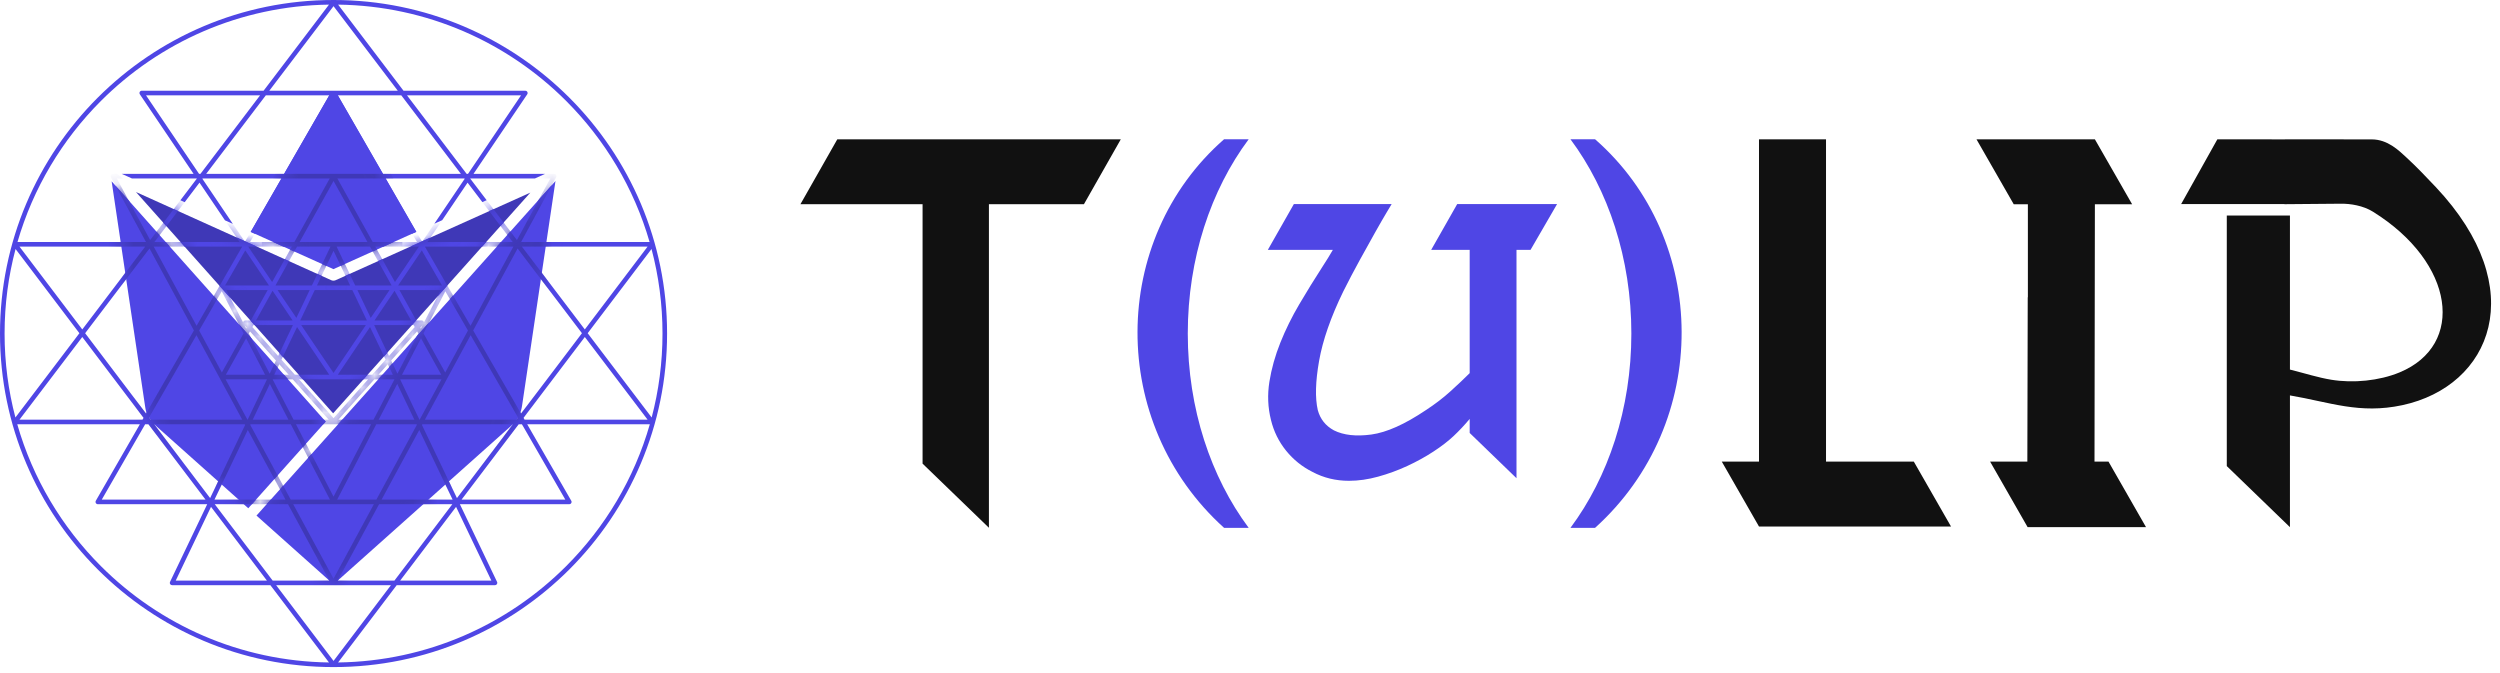
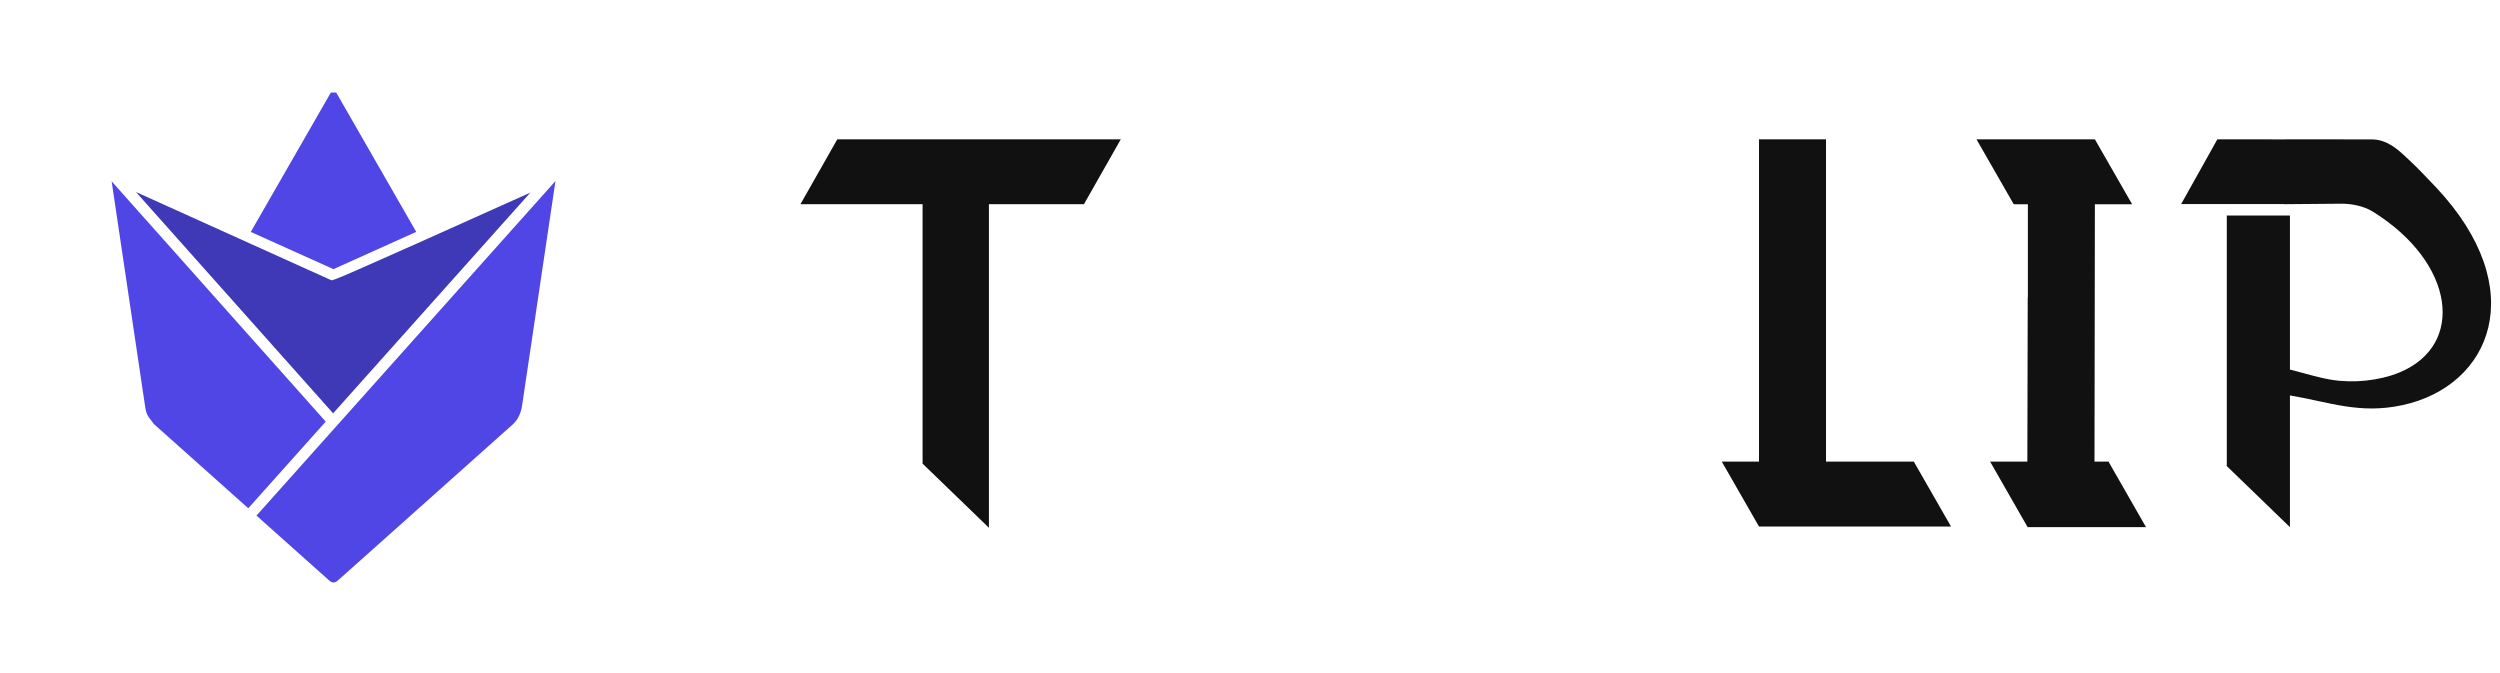
<svg xmlns="http://www.w3.org/2000/svg" width="197" height="53" viewBox="0 0 197 53" fill="none">
  <g clip-path="url(#clip0_48643_41328)">
-     <path d="M26.283 0.486L21.221 7.15L31.345 7.15L26.283 0.486ZM26.283 0C33.541 0 40.112 2.942 44.868 7.698C49.624 12.455 52.566 19.026 52.566 26.283C52.566 33.541 49.624 40.112 44.868 44.868C40.112 49.624 33.541 52.566 26.283 52.566C19.025 52.566 12.454 49.624 7.698 44.868C2.942 40.112 0 33.541 0 26.283C0 19.026 2.942 12.455 7.698 7.698C12.454 2.942 19.025 0 26.283 0ZM44.613 7.954C40.001 3.342 33.658 0.46 26.643 0.364L31.797 7.15L41.398 7.15C41.497 7.15 41.577 7.231 41.577 7.331C41.577 7.373 41.563 7.411 41.539 7.442L37.312 13.7L42.959 13.699L42.154 14.062H37.068L37.057 14.077L38.347 15.775L38.01 15.926L36.845 14.392L34.846 17.35L34.226 17.629L36.616 14.09L36.594 14.062H30.389L32.81 18.266L32.48 18.415L29.973 14.062H26.585L29.37 19.072H31.021L30.218 19.433H29.57L29.7 19.666L29.37 19.814L29.158 19.433H26.525L27.179 20.8L26.85 20.948L26.283 19.763L25.713 20.955L25.384 20.807L26.041 19.433H23.408L23.192 19.821L22.863 19.672L22.996 19.433H22.331L21.528 19.072H23.197L25.982 14.062H22.593L20.083 18.421L19.752 18.273L22.177 14.062H15.972L15.95 14.09L18.348 17.641L17.727 17.361L15.721 14.392L14.552 15.932L14.215 15.78L15.509 14.077L15.499 14.062H10.396L9.592 13.7L15.254 13.7L11.021 7.432C10.965 7.35 10.986 7.238 11.067 7.181C11.098 7.16 11.133 7.15 11.168 7.15L20.77 7.15L25.924 0.364C18.908 0.46 12.566 3.342 7.954 7.954C4.903 11.005 2.609 14.813 1.378 19.072L11.506 19.072L9.098 14.626L10.146 15.802L11.833 18.917L12.334 18.258L12.577 18.531L12.167 19.072H13.059L13.381 19.433H12.112L15.491 25.672L16.838 23.332L16.845 23.321L17.098 23.605L15.693 26.045L17.483 29.351L19.195 26.27L18.809 25.526L19.784 26.62L21.25 29.445L21.617 28.678L21.877 28.97L21.61 29.528H22.374L22.696 29.889H21.481L22.068 31.02L23.132 33.069H25.529L25.666 33.223L25.481 33.43H23.32L24.114 34.959L23.857 35.247L22.913 33.43H19.743L19.719 33.48L21.877 37.463L21.621 37.75L19.526 33.883L16.901 39.37H20.173L19.849 39.732H16.923L21.485 45.75H25.953L22.694 39.732H21.013L21.337 39.37H22.498L22.06 38.56L22.316 38.274L22.909 39.37H25.998L24.285 36.071L24.542 35.783L26.283 39.136L29.246 33.43H26.644L26.967 33.069H29.434L31.085 29.889H29.808L30.131 29.528H30.956L30.668 28.927L30.929 28.636L31.316 29.445L32.856 26.479L33.827 25.392L33.371 26.27L35.083 29.351L36.874 26.045L35.451 23.575L35.704 23.291L37.075 25.672L40.454 19.433H39.152L39.475 19.072H40.399L39.975 18.513L40.219 18.239L40.734 18.917L42.457 15.735L43.5 14.567L41.061 19.072L51.188 19.072C49.957 14.813 47.663 11.005 44.613 7.954ZM1.226 19.621C0.662 21.747 0.361 23.98 0.361 26.283C0.361 28.57 0.658 30.787 1.214 32.898L6.257 26.258L1.226 19.621ZM1.36 33.43C2.586 37.715 4.887 41.546 7.954 44.613C12.566 49.225 18.908 52.107 25.923 52.202L21.306 46.112H13.561C13.535 46.111 13.508 46.105 13.483 46.093C13.393 46.05 13.355 45.943 13.398 45.853L16.328 39.732H7.707C7.676 39.731 7.645 39.724 7.617 39.707C7.53 39.657 7.501 39.547 7.55 39.461L11.023 33.43H1.36ZM26.643 52.202C33.658 52.107 40.001 49.225 44.613 44.613C47.679 41.546 49.98 37.715 51.207 33.43H41.543L45.008 39.446C45.029 39.475 45.041 39.512 45.041 39.551C45.041 39.651 44.96 39.732 44.86 39.732H36.239L39.161 45.838C39.177 45.865 39.186 45.897 39.186 45.931C39.186 46.031 39.105 46.112 39.005 46.112H31.26L26.643 52.202ZM51.352 32.898C51.908 30.787 52.205 28.57 52.205 26.283C52.205 23.98 51.904 21.747 51.34 19.621L46.309 26.258L51.352 32.898ZM19.731 25.253H19.761L21.092 22.858H17.83L18.155 23.484L17.302 22.527L19.084 19.433H14.546L14.224 19.072H18.883L18.638 18.71L19.26 18.991L19.303 19.053L19.323 19.019L20.24 19.433H19.559L21.444 22.224L21.729 21.712L22.443 20.428L22.772 20.577L21.706 22.496H24.576L25.011 21.587L25.339 21.736L24.975 22.496H27.591L27.224 21.73L27.553 21.582L27.991 22.496L30.861 22.496L29.793 20.575L30.123 20.426L31.122 22.224L33.007 19.433H32.331L33.245 19.021L33.264 19.053L33.303 18.996L33.923 18.717L33.684 19.072H38.311L37.989 19.433H33.483L35.248 22.5L34.47 23.37L34.736 22.858H31.474L32.799 25.241L32.464 25.615H29.483L30.523 27.788L30.263 28.079L29.158 25.771L26.621 29.528H28.968L28.645 29.889H23.861L23.539 29.528H25.945L23.408 25.771L22.285 28.119L22.024 27.827L23.083 25.615H20.054L19.731 25.253ZM20.173 25.253L23.058 25.253L21.475 22.91L20.173 25.253ZM23.656 25.253H28.91L27.764 22.858H24.802L23.656 25.253ZM29.509 25.253L32.393 25.253L31.091 22.91L29.509 25.253ZM28.832 25.615H23.735L26.283 29.388L28.832 25.615ZM20.947 7.511L16.247 13.7L22.386 13.7L25.95 7.511H20.947ZM26.617 7.511L30.181 13.7L36.319 13.7L31.619 7.511H26.617ZM21.196 22.496L19.328 19.732L17.736 22.496H21.196ZM14.024 16.626L13.114 17.825L12.87 17.551L13.585 16.61L13.688 16.474L14.024 16.626ZM38.886 16.484L39.684 17.535L39.44 17.809L38.549 16.636L38.886 16.484ZM33.238 19.731L31.371 22.496L34.83 22.496L33.238 19.731ZM21.872 22.858L23.353 25.05L24.403 22.858H21.872ZM29.213 25.05L30.694 22.858H28.164L29.213 25.05ZM36.88 13.7L41.06 7.511H32.071L36.771 13.7H36.88ZM20.495 7.511H11.506L15.686 13.7H15.795L20.495 7.511ZM22.726 33.069L21.263 30.253L19.916 33.069H22.726ZM20.887 29.528L19.395 26.654L17.797 29.528H20.887ZM33.172 26.654L31.68 29.528H34.769L33.172 26.654ZM31.303 30.253L29.841 33.069H32.65L31.303 30.253ZM29.653 33.43L26.569 39.37H29.657L32.847 33.48L32.824 33.43H29.653ZM19.314 33.491L19.282 33.43H12.147L13.872 35.706L16.558 39.25L19.314 33.491ZM19.086 33.069L15.481 26.413L11.745 32.9L11.873 33.069H19.086ZM15.279 26.04L11.781 19.58L6.709 26.257L11.508 32.588L15.279 26.04ZM22.802 13.7L29.764 13.7L26.283 7.655L22.802 13.7ZM40.785 19.58L37.287 26.04L41.058 32.588L45.857 26.257L40.785 19.58ZM37.086 26.412L33.481 33.069H40.694L40.822 32.9L37.086 26.412ZM33.285 33.43L33.252 33.491L36.008 39.25L40.42 33.43H33.285ZM33.04 33.883L30.069 39.37H35.666L33.04 33.883ZM29.872 39.732L26.613 45.75H31.081L35.643 39.732H29.872ZM21.759 46.112L26.283 52.08L30.807 46.112H21.759ZM17.775 29.889L19.497 33.069H19.516L19.759 32.56L21.038 29.889H17.775ZM23.105 39.732L26.283 45.6L29.461 39.732H23.105ZM33.07 33.069L34.792 29.889H31.529L33.05 33.069H33.07ZM6.483 26.556L1.536 33.069H11.231L11.313 32.928L6.483 26.556ZM41.254 32.928L41.335 33.069H51.03L46.084 26.556L41.254 32.928ZM21.032 45.75L16.628 39.94L13.848 45.75H21.032ZM16.196 39.37L11.694 33.43H11.439L8.019 39.37H16.196ZM23.609 19.072L28.957 19.072L26.283 14.261L23.609 19.072ZM40.873 33.43L36.371 39.37H44.547L41.127 33.43H40.873ZM35.938 39.94L31.534 45.75H38.719L35.938 39.94ZM46.083 25.96L51.03 19.433H41.126L46.083 25.96ZM11.441 19.433H1.536L6.484 25.96L11.441 19.433Z" fill="#4F46E5" />
    <path fill-rule="evenodd" clip-rule="evenodd" d="M8.797 14.288L11.423 31.947C11.534 32.727 11.623 32.743 12.146 33.431L19.564 40.051L25.666 33.223L8.797 14.288ZM32.8 18.271L26.492 7.29H26.072L19.761 18.276L26.274 21.208L32.8 18.271ZM20.211 40.629L25.953 45.753C26.177 45.939 26.367 45.962 26.617 45.748L40.415 33.435C40.842 33.044 41.063 32.504 41.142 31.947L43.772 14.264L20.211 40.629Z" fill="#4F46E5" />
    <mask id="mask0_48643_41328" style="mask-type:luminance" maskUnits="userSpaceOnUse" x="8" y="7" width="36" height="39">
-       <path d="M8.797 14.288L11.423 31.947C11.534 32.727 11.623 32.743 12.146 33.431L19.564 40.051L25.666 33.223L8.797 14.288ZM32.8 18.271L26.492 7.29H26.072L19.761 18.276L26.274 21.208L32.8 18.271ZM20.211 40.629L25.953 45.753C26.177 45.939 26.367 45.962 26.617 45.748L40.415 33.435C40.842 33.044 41.063 32.504 41.142 31.947L43.772 14.264L20.211 40.629Z" fill="white" />
-     </mask>
+       </mask>
    <g mask="url(#mask0_48643_41328)">
-       <path d="M33.939 20.949L34.204 20.685L37.075 25.672L40.454 19.433H35.456L35.817 19.072H40.4L38.421 16.467L38.678 16.21L40.734 18.917L43.363 14.062H40.827L41.189 13.7H43.667C43.767 13.7 43.848 13.781 43.848 13.881C43.848 13.917 43.837 13.95 43.819 13.978L41.061 19.072H45.016L45.042 19.433H41.126L45.442 25.116L45.488 25.771L40.786 19.58L37.287 26.04L41.058 32.588L45.55 26.662L45.555 26.723L45.301 27.589L41.254 32.928L41.335 33.069H43.695L43.589 33.43H41.543L42.899 35.785L42.759 36.264L41.127 33.43H40.873L36.371 39.37H41.849L41.799 39.539L41.442 39.732H36.239L37.306 41.961L36.988 42.132L35.939 39.94L32.404 44.602L31.638 45.015L35.643 39.732H29.872L26.613 45.75H30.275L29.603 46.112H21.76L22.901 47.617L22.778 47.621L20.969 45.75H21.032L16.628 39.94L16.206 40.821L15.939 40.545L16.328 39.732H15.153L14.803 39.37H16.196L11.694 33.43H11.44L10.552 34.971L10.291 34.701L11.023 33.43H9.063L8.713 33.069H11.232L11.313 32.928L8.258 28.898L8.192 28.213L11.508 32.588L15.279 26.04L11.781 19.58L7.857 24.747L7.806 24.219L11.441 19.433H7.343L7.308 19.072H11.506L8.741 13.966C8.694 13.878 8.727 13.769 8.814 13.722C8.842 13.707 8.871 13.7 8.9 13.7H9.239L9.698 14.062H9.204L11.833 18.917L13.342 16.93L13.625 17.153L12.167 19.072H16.062L16.521 19.433H12.112L15.491 25.672L16.839 23.332L18.285 20.821L18.571 21.047L17.736 22.497L20.413 22.496L20.492 22.559L20.841 22.858H17.83L19.16 25.418C19.163 25.373 19.184 25.331 19.219 25.299C19.254 25.268 19.297 25.253 19.34 25.253H19.761L21.012 23.003L21.291 23.242L20.173 25.253L23.058 25.253L22.26 24.071L23.284 24.947L23.353 25.05L23.368 25.02L24.065 25.615H23.735L26.283 29.388L27.086 28.2L27.36 28.435L26.621 29.528H29.335L30.39 28.345L29.517 26.521L29.757 26.188L30.65 28.053L32.682 25.773L32.595 25.615H30.17L30.432 25.253H32.393L31.54 23.717L31.773 23.394L32.805 25.253H33.227C33.321 25.253 33.399 25.325 33.407 25.417L34.737 22.858H32.16L32.42 22.496H34.83L33.939 20.949ZM21.698 13.7L30.814 13.7L31.004 14.062H26.585L29.37 19.072H31.709V19.433H29.571L30.698 21.461V21.592H30.358L29.158 19.433H26.525L27.558 21.592H27.158L26.283 19.763L25.408 21.592H25.009L26.042 19.433H23.408L22.208 21.592H22.018V21.193L22.996 19.433H20.627V19.072H23.197L25.982 14.062H21.508L21.698 13.7ZM23.609 19.072L28.957 19.072L26.283 14.261L23.609 19.072ZM25.902 33.069L23.068 29.889H21.481L22.068 31.02L23.133 33.069H25.902ZM22.746 29.528L22.007 28.699L21.611 29.528H22.746ZM21.747 28.407L19.698 26.108L19.605 26.276L21.251 29.445L21.747 28.407ZM19.444 25.823L19.267 25.624L19.406 25.892L19.444 25.823ZM33.3 25.624L33.123 25.823L33.161 25.892L33.3 25.624ZM32.869 26.108L30.82 28.407L31.316 29.445L32.962 26.276L32.869 26.108ZM30.559 28.699L29.821 29.528H30.956L30.559 28.699ZM29.498 29.889L26.665 33.069H29.434L31.085 29.889H29.498ZM22.947 29.209L23.231 29.528H25.945L23.408 25.771L22.177 28.345L22.947 29.209ZM23.554 29.889L26.283 32.952L29.013 29.889H23.554ZM23.083 25.615H19.972L19.884 25.773L21.917 28.053L23.083 25.615ZM25.998 39.37L22.914 33.43H19.743L19.719 33.48L22.909 39.37H25.998ZM22.726 33.069L21.264 30.253L19.916 33.069H22.726ZM20.887 29.528L19.395 26.654L17.797 29.528H20.887ZM19.196 26.27L17.473 22.953L15.693 26.045L17.483 29.351L19.196 26.27ZM35.094 22.953L33.371 26.27L35.083 29.351L36.874 26.045L35.094 22.953ZM33.172 26.654L31.68 29.528H34.769L33.172 26.654ZM31.303 30.253L29.841 33.069H32.651L31.303 30.253ZM29.653 33.43L26.569 39.37H29.658L32.847 33.48L32.824 33.43H29.653ZM23.32 33.43L26.283 39.136L29.246 33.43H23.32ZM25.953 45.75L22.694 39.732H16.924L21.485 45.75H25.953ZM22.498 39.37L19.527 33.883L16.901 39.37H22.498ZM19.314 33.491L19.282 33.43H12.147L13.872 35.707L16.558 39.25L19.314 33.491ZM19.086 33.069L15.481 26.412L11.745 32.9L11.873 33.069H19.086ZM37.086 26.412L33.481 33.069H40.694L40.822 32.9L37.086 26.412ZM33.285 33.43L33.252 33.491L36.008 39.25L40.42 33.43H33.285ZM33.04 33.883L30.069 39.37H35.666L33.04 33.883ZM17.775 29.889L19.497 33.069H19.516L19.759 32.561L21.038 29.889H17.775ZM23.105 39.732L26.283 45.6L29.461 39.732H23.105ZM33.07 33.069L34.792 29.889H31.529L33.05 33.069H33.07Z" fill="#3F38B7" />
-     </g>
-     <path fill-rule="evenodd" clip-rule="evenodd" d="M26.25 32.57L41.792 15.177L26.448 22.08C26.341 22.126 26.216 22.13 26.101 22.08L10.714 15.131L26.25 32.57Z" fill="#3F38B7" />
+       </g>
+     <path fill-rule="evenodd" clip-rule="evenodd" d="M26.25 32.57L41.792 15.177C26.341 22.126 26.216 22.13 26.101 22.08L10.714 15.131L26.25 32.57Z" fill="#3F38B7" />
    <mask id="mask1_48643_41328" style="mask-type:luminance" maskUnits="userSpaceOnUse" x="10" y="15" width="32" height="18">
-       <path d="M26.25 32.57L41.792 15.177L26.448 22.08C26.341 22.126 26.216 22.13 26.101 22.08L10.714 15.131L26.25 32.57Z" fill="white" />
-     </mask>
+       </mask>
    <g mask="url(#mask1_48643_41328)">
      <path d="M26.283 0.486L21.221 7.15L31.345 7.15L26.283 0.486ZM26.283 0C33.541 0 40.112 2.942 44.868 7.698C49.624 12.455 52.566 19.026 52.566 26.283C52.566 33.541 49.624 40.112 44.868 44.868C40.112 49.624 33.541 52.566 26.283 52.566C19.025 52.566 12.454 49.624 7.698 44.868C2.942 40.112 0 33.541 0 26.283C0 19.026 2.942 12.455 7.698 7.698C12.454 2.942 19.025 0 26.283 0ZM44.613 7.954C40.001 3.342 33.658 0.46 26.643 0.364L31.797 7.15L41.398 7.15C41.497 7.15 41.577 7.231 41.577 7.331C41.577 7.373 41.563 7.411 41.539 7.442L37.312 13.7L43.667 13.699C43.767 13.699 43.848 13.781 43.848 13.881C43.848 13.916 43.837 13.95 43.819 13.978L41.061 19.072L51.188 19.072C49.957 14.813 47.663 11.005 44.613 7.954ZM25.924 0.364C18.908 0.46 12.566 3.342 7.954 7.954C4.903 11.005 2.609 14.813 1.378 19.072L11.506 19.072L8.741 13.966C8.693 13.878 8.726 13.769 8.814 13.722C8.841 13.707 8.871 13.7 8.9 13.7L15.254 13.7L11.021 7.432C10.965 7.35 10.986 7.238 11.067 7.181C11.098 7.16 11.133 7.15 11.168 7.15L20.77 7.15L25.924 0.364ZM1.226 19.621C0.662 21.747 0.361 23.98 0.361 26.283C0.361 28.57 0.658 30.787 1.214 32.898L6.257 26.258L1.226 19.621ZM1.36 33.43C2.586 37.715 4.887 41.546 7.954 44.613C12.566 49.225 18.908 52.107 25.923 52.202L21.306 46.112H13.561C13.535 46.111 13.508 46.105 13.483 46.093C13.393 46.05 13.355 45.943 13.398 45.853L16.328 39.732H7.707C7.676 39.731 7.645 39.724 7.617 39.707C7.53 39.657 7.501 39.547 7.55 39.461L11.023 33.43H1.36ZM26.643 52.202C33.658 52.107 40.001 49.225 44.613 44.613C47.679 41.546 49.98 37.715 51.207 33.43H41.543L45.008 39.446C45.029 39.475 45.041 39.512 45.041 39.551C45.041 39.651 44.96 39.732 44.86 39.732H36.239L39.161 45.838C39.177 45.865 39.186 45.897 39.186 45.931C39.186 46.031 39.105 46.112 39.005 46.112H31.26L26.643 52.202ZM51.352 32.898C51.908 30.787 52.205 28.57 52.205 26.283C52.205 23.98 51.904 21.747 51.34 19.621L46.309 26.258L51.352 32.898ZM25.902 33.069L23.068 29.889H21.481L22.068 31.02L23.132 33.069H25.902ZM22.746 29.528L22.007 28.699L21.61 29.528H22.746ZM21.747 28.407L19.698 26.108L19.605 26.276L21.25 29.445L21.747 28.407ZM19.444 25.823L19.267 25.624L19.406 25.892L19.444 25.823ZM19.159 25.418C19.163 25.373 19.183 25.331 19.219 25.299C19.254 25.268 19.297 25.253 19.34 25.253H19.761L21.092 22.858H17.83L19.159 25.418ZM20.173 25.253L23.058 25.253L21.475 22.91L20.173 25.253ZM23.656 25.253H28.91L27.764 22.858H24.802L23.656 25.253ZM29.509 25.253L32.393 25.253L31.091 22.91L29.509 25.253ZM32.805 25.253H33.227C33.321 25.253 33.399 25.325 33.407 25.417L34.736 22.858H31.474L32.805 25.253ZM33.3 25.624L33.122 25.823L33.161 25.892L33.3 25.624ZM32.868 26.108L30.819 28.407L31.316 29.445L32.962 26.275L32.868 26.108ZM30.559 28.699L29.82 29.528H30.956L30.559 28.699ZM29.498 29.889L26.664 33.069H29.434L31.085 29.889H29.498ZM22.947 29.209L23.231 29.528H25.945L23.408 25.771L22.177 28.344L22.947 29.209ZM23.553 29.889L26.283 32.952L29.013 29.889H23.553ZM29.335 29.528L30.39 28.345L29.158 25.771L26.621 29.528H29.335ZM30.65 28.053L32.682 25.773L32.595 25.615H29.483L30.65 28.053ZM28.832 25.615H23.735L26.283 29.388L28.832 25.615ZM23.083 25.615H19.972L19.884 25.773L21.917 28.053L23.083 25.615ZM20.947 7.511L16.247 13.7L22.386 13.7L25.95 7.511H20.947ZM26.617 7.511L30.181 13.7L36.319 13.7L31.619 7.511H26.617ZM21.196 22.496L19.328 19.732L17.736 22.496H21.196ZM18.883 19.072L15.721 14.392L12.167 19.072H18.883ZM15.509 14.077L15.499 14.062H9.203L11.833 18.917L13.585 16.61L15.509 14.077ZM37.068 14.062L37.057 14.077L40.734 18.917L43.363 14.062H37.068ZM36.845 14.392L33.684 19.072H40.399L36.845 14.392ZM33.238 19.731L31.371 22.496L34.83 22.496L33.238 19.731ZM18.873 18.418L19.303 19.053L22.177 14.062H15.972L15.95 14.09L18.873 18.418ZM19.559 19.433L21.444 22.224L21.729 21.712L22.996 19.433H19.559ZM21.872 22.858L23.353 25.05L24.403 22.858H21.872ZM29.213 25.05L30.694 22.858H28.164L29.213 25.05ZM31.122 22.224L33.007 19.433H29.57L31.122 22.224ZM33.264 19.053L36.616 14.09L36.594 14.062H30.389L33.264 19.053ZM36.88 13.7L41.06 7.511H32.071L36.771 13.7H36.88ZM20.495 7.511H11.506L15.686 13.7H15.795L20.495 7.511ZM25.998 39.37L22.913 33.43H19.743L19.719 33.48L22.909 39.37H25.998ZM22.726 33.069L21.263 30.253L19.916 33.069H22.726ZM20.887 29.528L19.395 26.654L17.797 29.528H20.887ZM19.195 26.27L17.473 22.953L15.693 26.045L17.483 29.351L19.195 26.27ZM21.706 22.496H24.576L26.041 19.433H23.408L21.706 22.496ZM24.975 22.496H27.591L26.283 19.763L24.975 22.496ZM27.991 22.496L30.861 22.496L29.158 19.433H26.525L27.991 22.496ZM35.093 22.953L33.371 26.27L35.083 29.351L36.874 26.045L35.093 22.953ZM33.172 26.654L31.68 29.528H34.769L33.172 26.654ZM31.303 30.253L29.841 33.069H32.65L31.303 30.253ZM29.653 33.43L26.569 39.37H29.657L32.847 33.48L32.824 33.43H29.653ZM23.32 33.43L26.283 39.136L29.246 33.43H23.32ZM25.953 45.75L22.694 39.732H16.923L21.485 45.75H25.953ZM22.498 39.37L19.526 33.883L16.901 39.37H22.498ZM19.314 33.491L19.282 33.43H12.147L13.872 35.706L16.558 39.25L19.314 33.491ZM19.086 33.069L15.481 26.413L11.745 32.9L11.873 33.069H19.086ZM15.279 26.04L11.781 19.58L6.709 26.257L11.508 32.588L15.279 26.04ZM22.802 13.7L29.764 13.7L26.283 7.655L22.802 13.7ZM40.785 19.58L37.287 26.04L41.058 32.588L45.857 26.257L40.785 19.58ZM37.086 26.412L33.481 33.069H40.694L40.822 32.9L37.086 26.412ZM33.285 33.43L33.252 33.491L36.008 39.25L40.42 33.43H33.285ZM33.04 33.883L30.069 39.37H35.666L33.04 33.883ZM29.872 39.732L26.613 45.75H31.081L35.643 39.732H29.872ZM21.759 46.112L26.283 52.08L30.807 46.112H21.759ZM17.775 29.889L19.497 33.069H19.516L19.759 32.56L21.038 29.889H17.775ZM23.105 39.732L26.283 45.6L29.461 39.732H23.105ZM33.07 33.069L34.792 29.889H31.529L33.05 33.069H33.07ZM37.075 25.672L40.454 19.433H33.483L37.075 25.672ZM29.973 14.062H26.585L29.37 19.072H32.858L29.973 14.062ZM25.982 14.062H22.593L19.708 19.072H23.197L25.982 14.062ZM12.112 19.433L15.491 25.672L16.838 23.332L19.084 19.433H12.112ZM6.483 26.556L1.536 33.069H11.231L11.313 32.928L6.483 26.556ZM41.254 32.928L41.335 33.069H51.03L46.084 26.556L41.254 32.928ZM21.032 45.75L16.628 39.94L13.848 45.75H21.032ZM16.196 39.37L11.694 33.43H11.439L8.019 39.37H16.196ZM23.609 19.072L28.957 19.072L26.283 14.261L23.609 19.072ZM40.873 33.43L36.371 39.37H44.547L41.127 33.43H40.873ZM35.938 39.94L31.534 45.75H38.719L35.938 39.94ZM46.083 25.96L51.03 19.433H41.126L46.083 25.96ZM11.441 19.433H1.536L6.484 25.96L11.441 19.433Z" fill="#4F46E5" />
    </g>
    <path d="M88.319 10.978L85.415 16.09H77.927V41.588L72.699 36.535V16.09H63.075L65.979 10.978H77.927H88.319ZM191.934 14.735C199.508 22.767 196.306 30.427 189.296 31.929C185.932 32.65 183.596 31.692 180.447 31.158V41.539L175.471 36.728V16.986H180.447V29.122C181.699 29.436 182.669 29.755 183.713 29.925C185.43 30.206 187.47 30.013 189.082 29.347C194.287 27.198 193.453 20.701 186.988 16.682C186.209 16.197 185.208 16.045 184.474 16.052L180.013 16.09V16.079H171.875L174.728 10.978L180.053 10.983V10.978L186.892 10.984C188.152 10.985 189.032 11.862 189.598 12.382C190.411 13.129 191.176 13.932 191.934 14.735ZM155.748 10.978L158.682 16.095H159.797V23.419L159.785 23.431L159.755 36.376H156.821L159.777 41.539H159.789H165.057H169.106L166.15 36.376H165.047L165.077 16.095H168.011L165.077 10.978H159.797H155.748ZM153.741 41.491L150.808 36.374H143.89V10.978H138.609V36.374H135.676L138.609 41.491H143.89H153.741Z" fill="#111111" />
-     <path d="M96.458 41.595H98.397C95.422 37.603 93.597 32.215 93.597 26.283C93.597 20.352 95.422 14.963 98.397 10.972H96.458C87.428 18.876 87.296 33.331 96.458 41.595ZM125.69 41.595H123.752C126.726 37.603 128.551 32.215 128.551 26.283C128.551 20.352 126.726 14.963 123.752 10.972H125.69C134.72 18.876 134.853 33.331 125.69 41.595ZM120.607 19.688H119.5V37.683L115.811 34.117V33.01C115.401 33.502 114.977 33.953 114.54 34.363C114.103 34.773 113.57 35.183 112.941 35.592C112.313 36.002 111.63 36.378 110.892 36.72C110.154 37.061 109.389 37.342 108.596 37.56C107.804 37.779 107.038 37.888 106.301 37.888C105.263 37.888 104.306 37.656 103.431 37.191C102.612 36.781 101.915 36.221 101.341 35.511C100.767 34.8 100.371 33.994 100.152 33.092C99.906 32.108 99.865 31.104 100.029 30.079C100.193 29.054 100.48 28.03 100.89 27.005C101.3 25.98 101.798 24.969 102.386 23.972C102.974 22.974 103.568 22.011 104.169 21.082C104.525 20.535 104.811 20.071 105.03 19.688H99.906L101.956 16.081H109.006H109.662C109.662 16.081 109.539 16.286 109.293 16.696C109.047 17.106 108.74 17.639 108.371 18.294C108.002 18.95 107.592 19.688 107.141 20.508C106.69 21.328 106.26 22.148 105.85 22.967C104.866 24.989 104.231 26.814 103.944 28.44C103.657 30.066 103.623 31.357 103.841 32.313C104.033 33.024 104.456 33.556 105.112 33.912C105.877 34.294 106.861 34.404 108.063 34.24C109.266 34.076 110.7 33.434 112.367 32.313C113.078 31.849 113.72 31.357 114.294 30.837C114.868 30.318 115.373 29.84 115.811 29.403V19.688H112.778L114.827 16.081H122.697L120.607 19.688Z" fill="#4F46E5" />
  </g>
  <defs>
    <clipPath id="clip0_48643_41328">
      <rect width="196.296" height="53" fill="white" />
    </clipPath>
  </defs>
</svg>